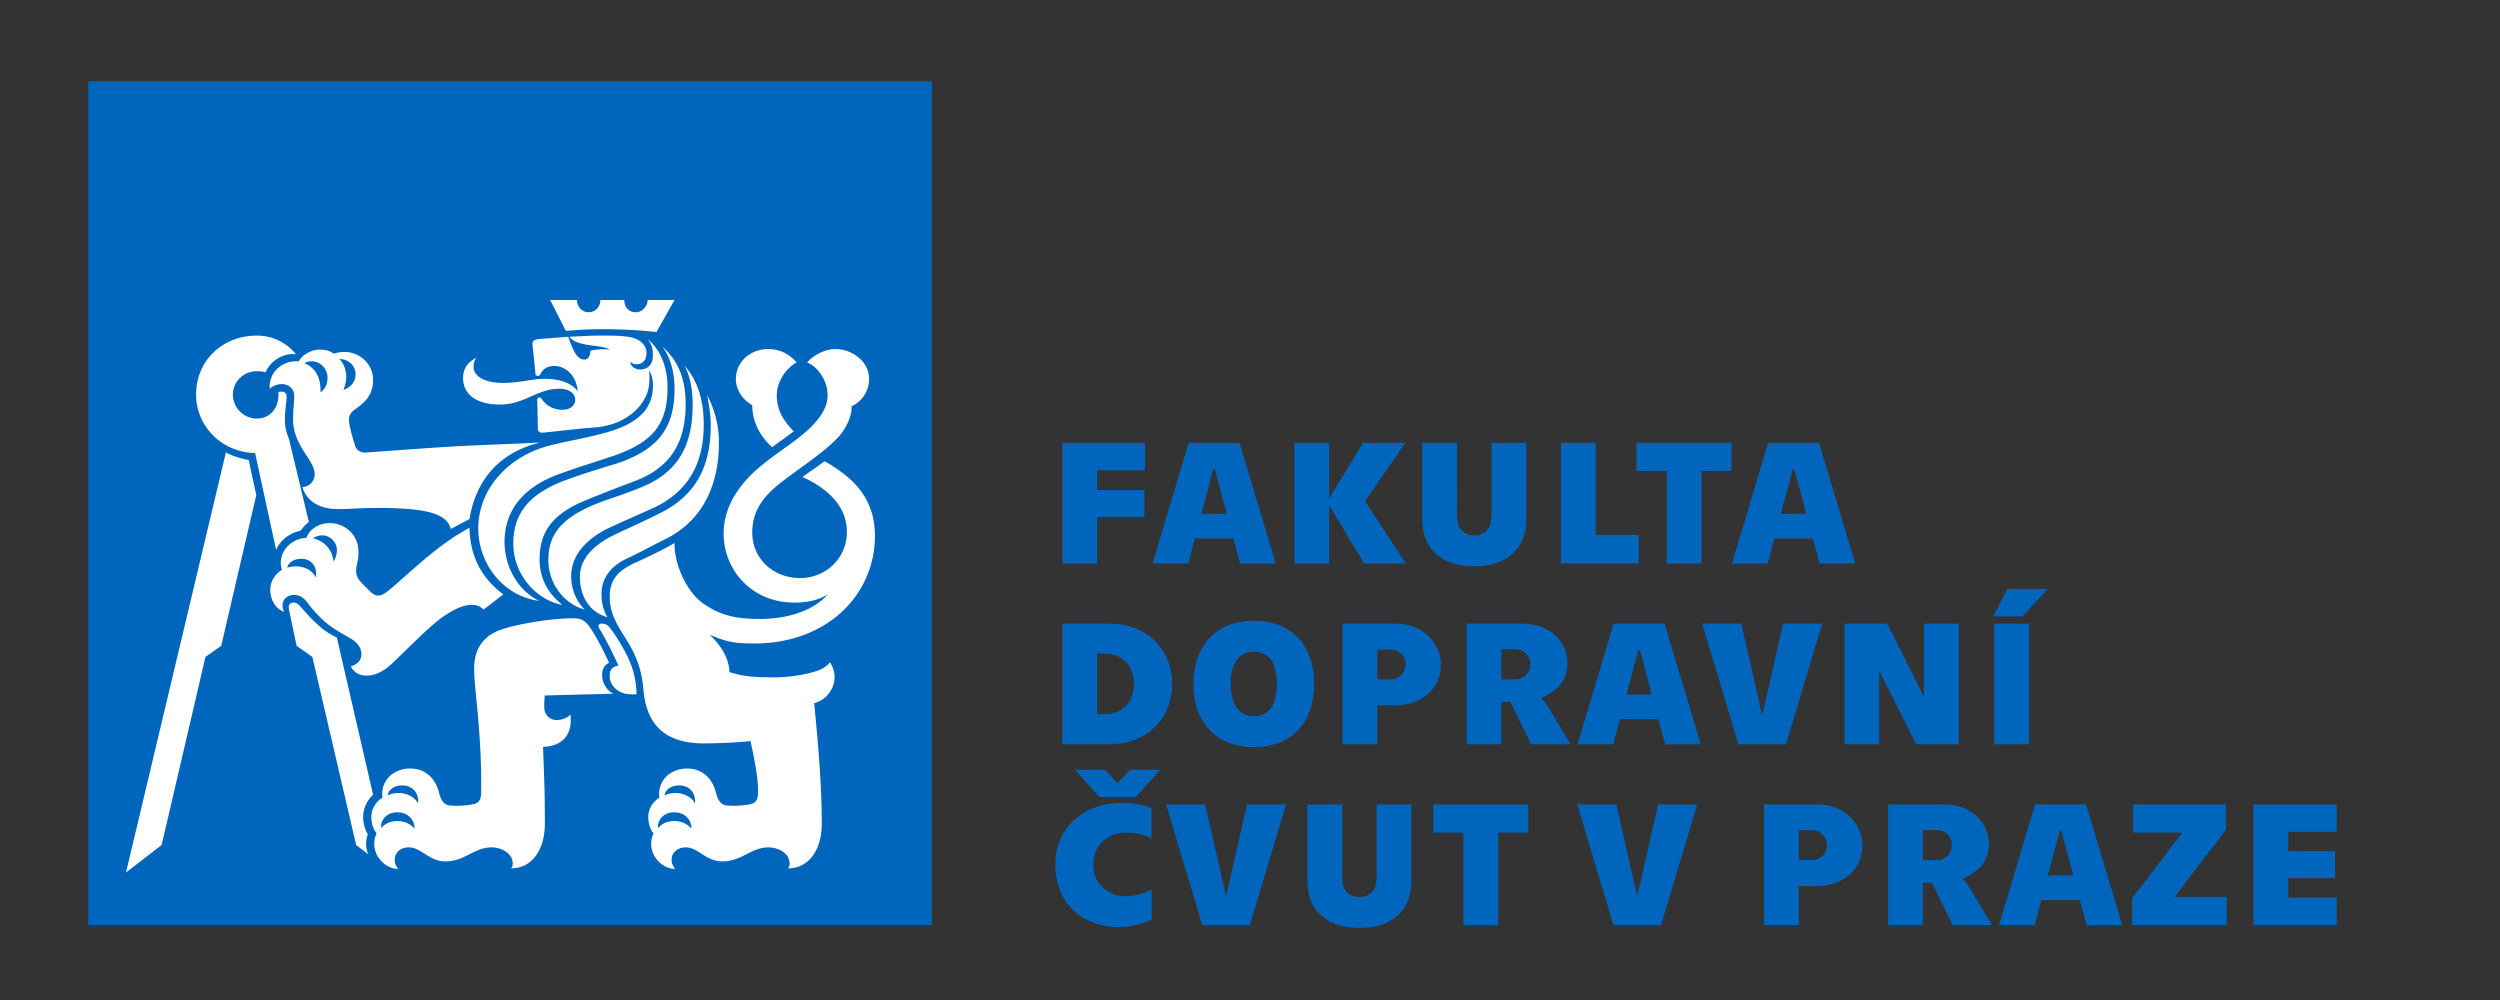
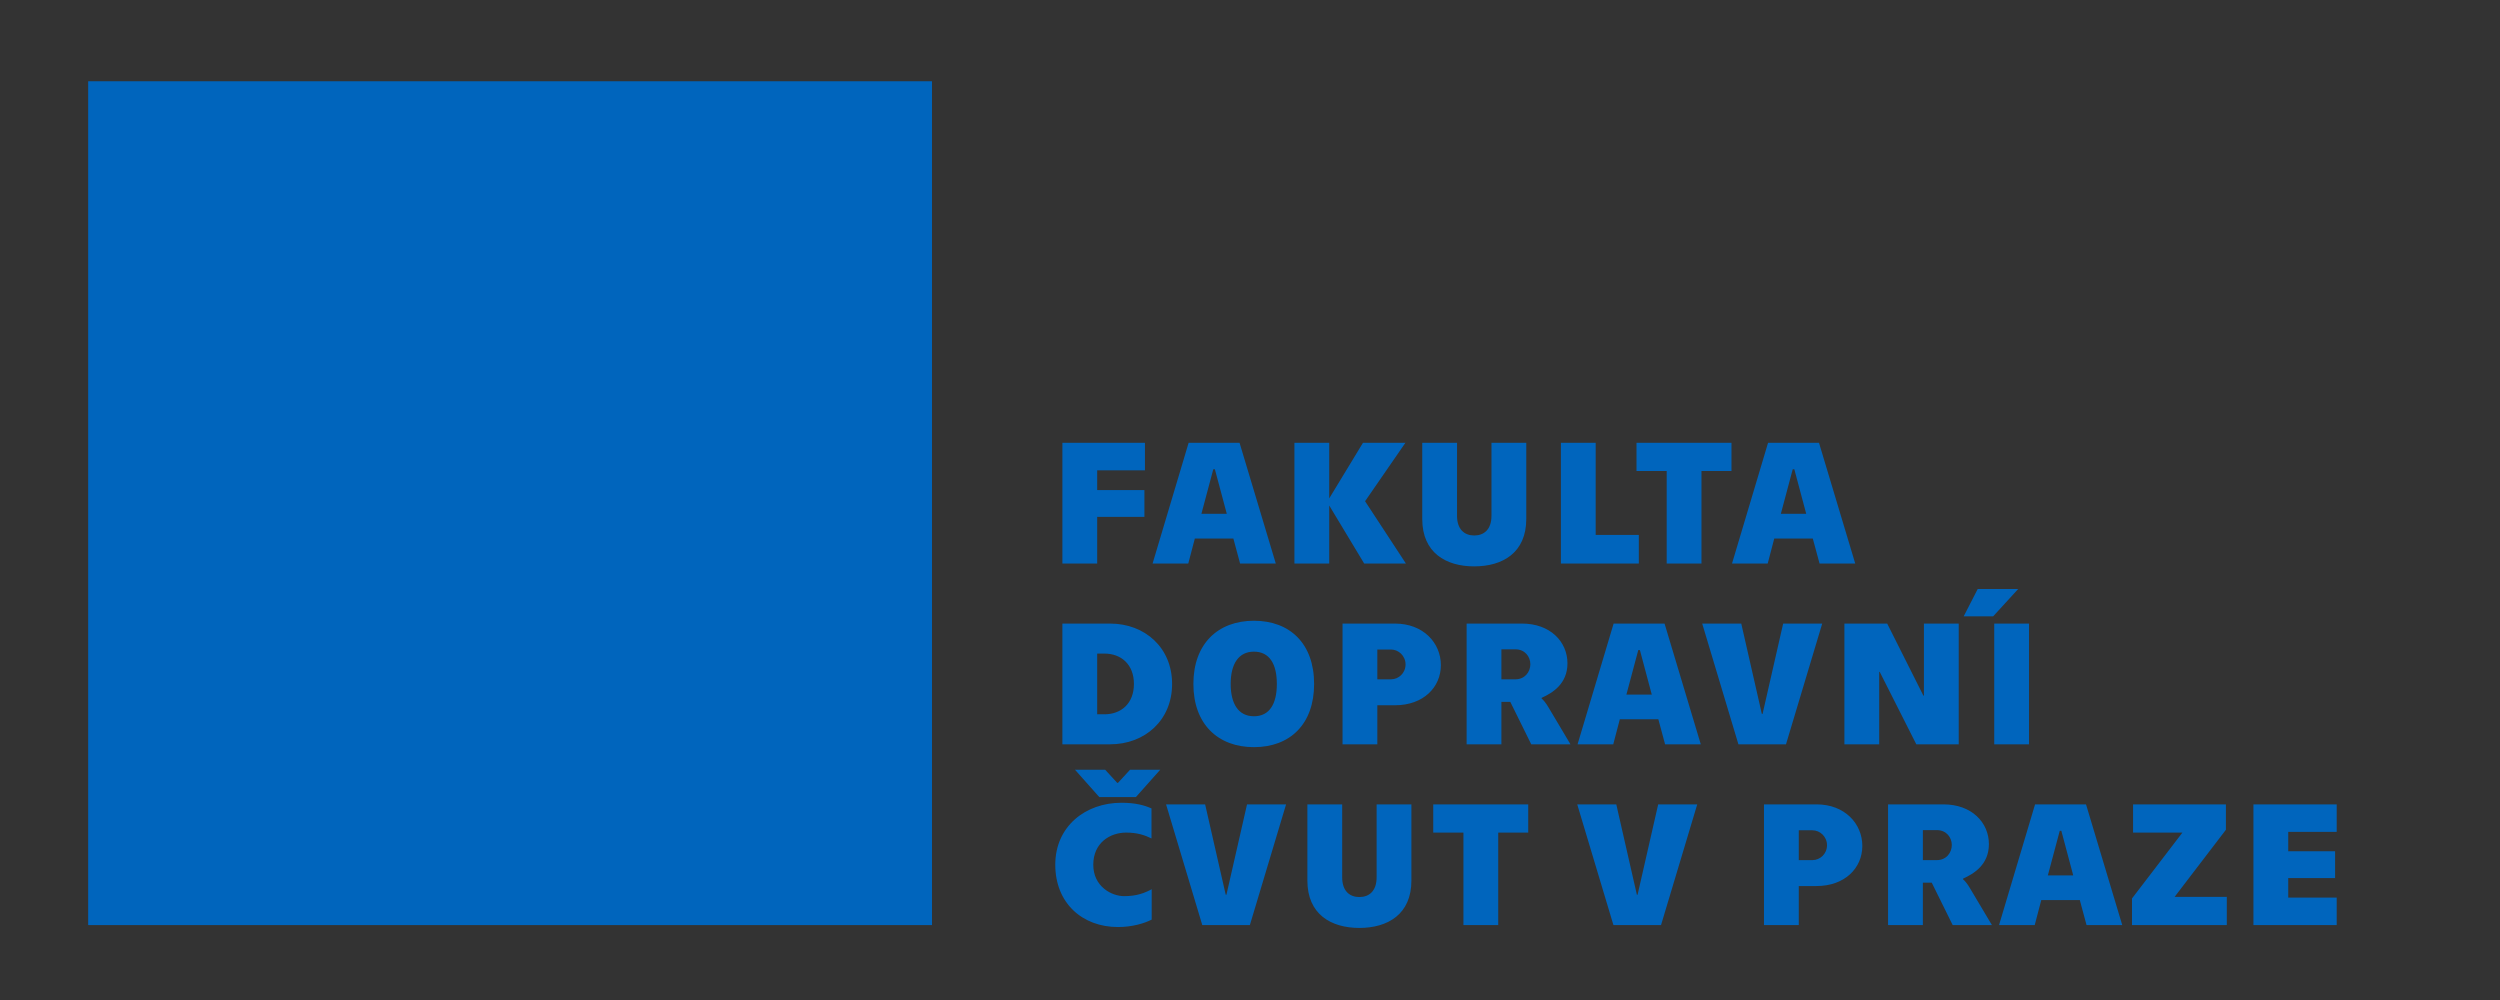
<svg xmlns="http://www.w3.org/2000/svg" version="1.1" id="Layer_1" x="0" y="0" width="566.93" height="226.77" viewBox="0 0 566.93 226.77" xml:space="preserve">
  <rect x="0" y="0" width="566.93" height="226.77" fill="#333333" stroke="none" />
  <rect x="19.994" y="18.427" fill="#0065BD" width="191.356" height="191.357" />
-   <path fill="#FFF" d="M175.089 101.41l4.902-3.579c-1.854-1.986-3.841-4.371-3.841-8.214 0-2.914 1.987-6.094 4.504-7.418-1.324-1.59-3.446-3.045-6.491-3.045-3.976 0-7.289 2.915-7.289 6.755 0 2.649 1.724 4.903 3.711 5.961.001 3.71 1.725 7.02 4.504 9.54m-26.227-26.098l4.105-7.288h-6.094c0 1.324-1.193 2.782-2.652 2.782-1.586 0-2.646-1.059-2.646-2.782h-5.433c0 1.59-1.191 2.782-2.648 2.782s-2.65-1.192-2.65-2.782h-6.094l3.578 7.021a84.854 84.854 0 018.081-.395c4.897 0 9.14.263 12.453.662m-11.13 64.647c-.663-1.191-1.324-2.65-1.324-5.298 0-3.445 1.986-6.36 6.227-8.216 2.782-1.324 4.899-2.516 8.611-4.37 8.743-4.504 11.791-12.982 11.791-21.726 0-4.371-1.194-7.817-2.649-10.731.395 2.385.793 4.374.793 6.757 0 9.142-3.179 15.898-11.525 20.004-5.297 2.648-7.95 3.709-11.13 5.299-4.5 2.384-7.021 5.433-7.021 9.142-.001 4.635 2.383 8.08 6.227 9.139m-5.167-1.721c-1.456-1.459-3.045-4.107-3.045-7.552 0-4.371 2.912-8.08 8.078-10.731 4.505-2.119 7.154-3.18 11.126-5.034 8.348-4.106 10.864-11.127 10.864-18.677 0-7.288-2.383-10.997-4.372-13.382 1.457 2.783 1.855 6.094 1.855 8.878 0 8.081-2.382 15.101-11.79 18.811-4.77 1.986-7.818 2.648-11.924 4.502-6.493 3.05-9.008 6.626-9.008 11.924.003 5.034 3.183 9.802 8.216 11.261m-5.033-1.061c-2.255-1.854-5.168-4.9-5.168-10.333 0-5.695 2.385-9.935 9.804-13.114 4.772-1.987 7.288-2.915 11.792-4.637 9.538-3.577 11.524-10.599 11.524-17.488 0-6.622-2.385-10.466-5.3-12.982 1.723 2.119 2.783 5.698 2.783 9.405 0 8.743-3.312 13.646-12.718 16.958-3.841 1.192-7.948 2.383-12.188 3.973-7.683 2.915-11.658 7.153-11.658 14.308.001 7.42 5.696 12.984 11.129 13.91m-5.3-.926c-5.299-2.65-7.817-8.346-7.817-13.382 0-7.285 4.504-12.452 12.054-15.236 4.641-1.721 8.348-2.779 12.985-4.369 9.009-3.181 11.923-7.419 11.923-15.5 0-4.637-1.723-8.61-4.505-10.862.926 1.059 1.192 2.383 1.192 3.577 0 2.252-1.192 3.311-2.915 3.311-1.061 0-2.122-.662-2.252-1.721.53.395.928.529 1.459.529 1.455 0 2.25-1.061 2.25-2.518 0-2.252-2.12-3.445-4.239-3.709-1.855-.266-3.844-.266-6.094-.266-2.25 0-4.372.133-7.154.266 1.722 2.385 7.419 1.723 9.14 2.915-1.459-.131-2.915-.131-4.374.263 0 .93-.395 1.989-1.322 1.989-1.723 0-2.518-1.854-3.709-5.167l-6.757.531c-1.06.131-1.457.53-1.326 1.324l.665 6.624c0 .264.265.396.531.396.263 0 .528-.133.66-.532.266-.529 1.063-1.72 3.048-1.72 2.914 0 5.167 2.65 5.297 5.695-1.058-1.455-3.441-2.781-7.418-2.781-3.045 0-5.562.928-9.536.928-4.239 0-6.624-1.59-6.624-3.576 0-.928.131-1.459.662-2.122-1.723.795-3.047 2.254-3.047 4.637 0 2.914 2.121 5.963 8.345 5.963 5.696 0 8.348-3.578 13.513-3.578 2.385 0 3.578 1.191 3.578 2.518 0 1.191-1.062 2.252-2.914 2.252-2.255 0-3.84-1.191-4.637-2.385-.133-.266-.266-.396-.531-.396-.395 0-.529.264-.529.529l.135 6.358c0 .795.395 1.193 1.324 1.061 3.973-.398 8.079-.928 11.923-1.191 7.153-.662 12.056-5.434 12.056-10.731 0-.795 0-1.459-.132-2.252.66 1.06.926 2.119.926 3.443 0 4.903-2.649 8.612-11.126 10.864-4.507 1.191-7.818 1.721-11.662 2.649-10.2 2.385-16.821 10.2-16.821 18.944-.001 8.082 5.694 15.368 13.775 16.428M77.851 88.426a7.424 7.424 0 00.665-3.047c0-1.722-.797-3.311-1.59-3.973 1.987 0 3.708 1.455 3.708 3.444-.002 1.854-1.193 3.047-2.783 3.576m24.378 31.529l4.239-2.252c1.457-8.875 6.754-15.101 16.029-17.354-4.901.264-9.142.397-15.102.662-6.358.264-16.824 1.061-24.109 1.591-1.459.132-2.385-.399-2.785-1.591-.396-1.324-1.191-3.842-1.324-5.299-.134-1.192.133-1.988 1.194-2.782 2.117-1.459 4.239-3.18 4.239-6.756 0-3.842-3.313-6.358-6.361-6.358-1.058 0-1.854.131-2.515.395-.798-.527-1.59-.926-3.18-.926-2.255 0-4.239 1.457-4.77 2.648-3.84-.264-6.887 2.518-6.624 6.228.53-.532 1.59-1.059 2.784-1.059 1.455 0 2.781 1.059 2.781 2.649 0 1.457-.265 3.313-.265 5.297 0 6.096 4.902 9.276 4.902 12.455 0 1.59-1.193 2.914-2.783 2.914.928 3.313 3.975 5.034 8.081 5.034 2.65 0 5.035-.264 8.876-.264 10.996.001 15.763 1.192 16.693 4.768m40.8 37.492h1.329c-.137-4.241-1.194-7.155-2.915-10.201-.93-1.722-2.122-3.575-3.05-4.771-.528-.793-1.193-1.057-1.986-1.057-.531 0-.928.395-.531 1.057 1.062 1.723 2.517 4.373 4.373 8.479-1.589.267-1.988 1.062-1.988 2.387 0 2.117 1.988 4.106 4.768 4.106M72.686 88.956c.131-3.709-1.457-5.695-3.709-6.623.396-.133.926-.399 1.722-.399 1.723 0 3.578 1.459 3.578 3.711-.001 1.191-.399 2.516-1.591 3.311m84.917 93.263c-.529-1.191-2.252-2.383-4.371-2.383-1.194 0-1.987.264-2.519.529.133-1.061 1.193-2.252 3.313-2.252 2.517 0 3.841 1.987 3.577 4.106m-.795 5.697c-.795-.927-2.117-1.723-3.841-1.723-2.121 0-3.18.928-3.711 1.591-.263-1.591 1.061-3.577 3.579-3.577 2.649 0 3.973 1.854 3.973 3.709m-94.189-63.193c.926-2.253 3.045-3.84 5.563-4.368.527-.798 1.191-1.458 1.855-1.99l-4.504-18.812c-.531-1.323-.93-2.647-.93-4.504 0-1.984.398-3.973.398-5.032 0-.928-.53-1.191-1.059-1.191-.398 0-.665 0-.795.13v.532c0 3.045-1.857 5.43-4.903 5.43-3.045 0-5.432-2.516-5.432-5.43 0-2.915 2.387-5.301 5.432-5.301.53 0 1.194 0 1.987.265.928-2.383 3.842-4.504 6.887-4.105-2.117-2.651-5.297-4.241-8.874-4.241-7.684 0-13.776 5.565-13.776 13.382 0 7.284 5.961 13.115 13.38 13.247l4.771 21.988zm20.533 28.483c1.987 0 4.105-1.061 6.092-3.045 3.577-3.445 8.612-8.612 11.66-10.601 2.648-1.721 4.371-2.384 6.092-2.384 1.06 0 1.857.267 2.65 1.062l4.504-3.445c-5.167-3.844-7.551-8.876-7.684-15.102-7.153 3.84-12.32 9.142-18.283 14.173-1.059.797-1.588 1.191-2.517 1.191-.928 0-1.722-.925-3.312-2.516-1.324-1.324-1.59-2.119-1.59-3.046 0-1.589.532-2.121.532-4.239 0-4.239-3.311-6.624-6.491-6.624-2.651 0-4.637 1.457-5.3 3.312-3.578.265-5.83 2.915-5.83 5.693 0 .664.134 1.196.267 1.591-1.324.797-2.652 2.385-2.652 4.507 0 2.252 1.193 4.37 3.182 5.033-.268-.399-.398-.928-.398-1.591 0-1.19 1.06-2.252 2.518-2.252 1.192 0 1.987.398 2.915 1.458 1.192 1.589 2.385 3.046 4.372 4.77 1.856 1.59 3.973 2.648 5.961 3.842 1.191.793 2.117 1.854 2.117 3.444 0 1.061-.793 2.252-2.382 2.651.661 1.456 1.987 2.118 3.577 2.118m-7.551-25.833c-.133-2.65-2.119-4.767-4.637-5.298a3.597 3.597 0 012.119-.661c1.854 0 3.313 1.589 3.313 3.309 0 1.326-.399 1.989-.795 2.65m14.705 69.684c-.531-.663-.795-1.325-.795-2.12 0-1.588 1.324-2.78 3.178-2.78 2.915 0 4.505 3.179 8.349 3.179 4.371 0 6.489-3.179 10.463-3.179 1.989 0 4.772 1.192 4.772 3.709 0 .398-.137.795-.398 1.06 4.504 0 7.68-3.842 7.68-10.201 0-8.876-.262-12.453-.395-17.354 3.446-.133 6.755-1.856 6.224-7.286-.926.793-1.985 1.192-3.176 1.192-1.59 0-2.784-1.192-2.784-2.915 0-.797 0-1.723.131-2.65l15.501-.398a4.845 4.845 0 01-2.516-4.237c0-1.324.529-2.252 1.59-2.783-1.459-3.046-2.65-5.43-4.106-7.682-.796-1.192-1.723-2.387-3.579-2.387-4.107-.132-12.452 1.06-16.693 2.519-3.178 1.059-6.226 3.444-6.226 8.874 0 5.036 1.722 13.912 1.589 27.82 0 1.99-.53 2.651-1.721 2.915-1.061.266-3.842.529-5.565.266-.926-.135-1.724-.794-2.252-2.781-.663-2.783-2.649-5.565-6.624-5.565-3.579 0-6.755 2.651-6.226 6.624-1.723 1.061-2.517 2.784-2.517 4.371 0 1.59.528 2.915 1.191 3.71-.396.928-.527 1.457-.527 2.385.001 3.31 2.916 5.694 5.432 5.694m-18.683-66.108c-.792-1.587-2.515-2.515-4.504-2.515-.792 0-1.455.133-1.985.263.264-1.061 1.458-1.985 3.181-1.985 2.252 0 3.707 1.723 3.308 4.237m23.187 51.27c-.531-1.191-2.252-2.383-4.372-2.383-1.193 0-1.989.264-2.518.529.13-1.061 1.193-2.252 3.312-2.252 2.517 0 3.841 1.987 3.578 4.106m-11.263 11.526c-.395-.794-.528-1.589-.528-2.385 0-.795.133-1.457.396-2.119-.662-1.193-1.061-2.518-1.061-3.976 0-1.985.931-3.839 2.255-5.033l-8.214-35.637c-1.326-.662-2.65-1.457-3.709-2.384-1.855-1.591-2.914-2.783-4.637-4.769-.531-.529-.93-.795-1.457-.795-.797 0-1.324.528-1.058 1.59l1.721 8.211 3.576 2.519 9.935 42.658 2.781 2.12zm10.47-5.829c-.798-.927-2.122-1.723-3.844-1.723-2.122 0-3.18.928-3.711 1.591-.262-1.591 1.062-3.577 3.578-3.577 2.648 0 3.977 1.854 3.977 3.709m-65.446 9.936l8.081-6.226 9.936-42.658 3.577-2.519 7.95-34.176-1.724-7.949c-1.989-.398-3.711-.928-5.167-1.722l-22.653 95.25zm124.528-.795c-.529-.663-.795-1.325-.795-2.12 0-1.588 1.324-2.78 3.18-2.78 2.915 0 4.504 3.179 8.346 3.179 4.369 0 6.491-3.179 10.463-3.179 1.989 0 4.771 1.192 4.771 3.709 0 .398-.133.795-.396 1.06 4.504 0 7.683-3.842 7.683-10.201 0-8.478-.793-17.883-1.723-27.291 2.385-.528 4.637-2.914 4.637-5.961 0-1.059-.394-2.252-1.058-3.311-.665.929-1.856 1.721-3.841 2.252-2.783.793-6.228 1.191-8.747 1.191-5.696 0-7.55-.398-10.198-1.191-.135-3.576-2.385-6.492-4.505-8.479 3.311 1.325 4.769 1.987 10.068 1.987 16.956 0 27.422-11.393 27.422-24.376 0-9.407-5.961-13.777-11.394-16.957l-5.033 3.577c6.094 2.781 10.067 6.887 10.067 12.451 0 6.096-4.898 10.47-10.595 10.47-6.096 0-10.864-4.374-10.864-10.335 0-4.504 2.118-7.816 6.092-10.996 3.976-3.178 10.07-7.021 13.383-10.597 1.723-1.857 3.178-4.771 3.045-7.024 2.252-1.059 3.976-3.309 3.976-6.225 0-3.84-3.708-6.755-7.683-6.755-2.387 0-5.034 1.456-6.361 3.045 2.387.928 4.639 4.105 4.639 7.418 0 2.784-1.721 5.167-3.709 7.153-3.048 3.049-7.021 5.301-11.394 8.878-5.299 4.372-8.48 9.539-8.48 15.367 0 8.08 6.228 15.633 16.029 15.633 3.18 0 5.698-.662 7.554-1.855-3.18 3.709-9.14 5.565-15.367 5.565-5.435 0-9.142-.798-13.115-3.71-3.579-2.649-6.359-8.876-6.228-13.514-2.915 1.724-6.359 3.311-9.274 4.638-4.108 1.986-5.432 4.106-5.432 7.683 0 4.769 3.313 8.479 4.768 11.261 1.989 3.576 2.651 6.756 2.915 10.068.798 8.082 5.435 11.791 13.646 11.791 3.711 0 8.61-.267 10.599-.531.795 3.711 1.723 8.08 1.723 11.393 0 1.99-.531 2.651-1.723 2.915-1.058.266-3.842.529-5.563.266-.926-.135-1.723-.794-2.254-2.781-.661-2.783-2.648-5.565-6.622-5.565-3.578 0-6.756 2.651-6.227 6.624-1.724 1.061-2.518 2.784-2.518 4.371 0 1.59.529 2.915 1.193 3.71-.398.928-.53 1.457-.53 2.385-.002 3.31 2.914 5.694 5.43 5.694" />
-   <path fill="#0065BD" d="M511.015 209.784h18.882v-6.239h-10.99v-4.43h10.626v-6.076h-10.626v-4.39h10.99v-6.24h-18.882v27.375zm-27.536 0h21.498v-6.398H493.14l11.636-15.221v-5.756h-21.057v6.4h11.192l-11.433 14.937v6.038zm-19.084-11.272l2.698-10.105h.363l2.694 10.105h-5.755zm8.776 11.272h8.095l-8.214-27.375h-11.555l-8.173 27.375h8.093l1.489-5.677h8.736l1.529 5.677zm-37.116-14.734v-6.803h3.179c2.134 0 3.38 1.65 3.38 3.381s-1.246 3.422-3.38 3.422h-3.179zm-7.892 14.734h7.892v-9.622h2.011l4.751 9.622h8.897l-5.033-8.453c-.522-.887-1.168-1.69-1.53-1.933l.041-.163c2.414-1.085 5.836-3.141 5.836-7.809 0-4.912-3.902-9.018-10.304-9.018h-12.561v27.376zm-20.249-14.734v-6.762h3.099c1.731 0 3.302 1.447 3.302 3.38 0 1.974-1.57 3.382-3.302 3.382h-3.099zm-7.892 14.734h7.892v-8.856h4.025c6.401 0 10.385-4.066 10.385-9.1 0-5.03-3.983-9.419-10.385-9.419h-11.917v27.375zm-34.139 0h10.79l8.212-27.375h-8.856l-4.671 20.492h-.161l-4.669-20.492h-8.856l8.211 27.375zm-34.018 0h7.892V188.81h6.802v-6.4h-21.538v6.4h6.845v20.974zm-23.593.645c6.441 0 11.796-3.101 11.796-10.749v-17.271h-7.89v16.548c0 3.098-1.69 4.467-3.906 4.467-2.214 0-3.903-1.369-3.903-4.467v-16.548h-7.892v17.271c.001 7.648 5.357 10.749 11.795 10.749m-35.626-.645h10.788l8.213-27.375h-8.855l-4.671 20.492h-.162l-4.669-20.492h-8.858l8.214 27.375zm-19.123.444c3.262 0 5.999-.847 7.651-1.689v-6.886c-1.571.847-3.384 1.57-6.243 1.57-2.856 0-7.005-2.174-7.005-7.128 0-4.95 3.786-7.285 7.448-7.285 2.496 0 4.228.564 5.756 1.33v-6.806c-1.609-.724-3.621-1.287-6.842-1.287-8.092 0-14.979 5.313-14.979 14.048.001 8.738 6.162 14.133 14.214 14.133m-4.228-29.47h8.292l5.518-6.2h-6.846l-2.736 2.981h-.161l-2.738-2.981h-6.842l5.513 6.2zm202.941-11.969h7.892v-27.377h-7.892v27.377zm-.239-29.025h6.683l5.677-6.2h-9.179l-3.181 6.2zm-33.738 29.025h7.892v-16.424h.121l8.295 16.424h9.619v-27.377h-7.89v16.348h-.12l-8.212-16.348h-9.705v27.377zm-24.033 0h10.789l8.214-27.377h-8.857l-4.67 20.492h-.163l-4.667-20.492h-8.858l8.212 27.377zm-25.404-11.272l2.698-10.105h.363l2.696 10.105h-5.757zm8.778 11.272h8.091l-8.213-27.377h-11.553l-8.174 27.377h8.093l1.488-5.676h8.736l1.532 5.676zm-37.121-14.735v-6.804h3.183c2.135 0 3.38 1.65 3.38 3.384 0 1.731-1.245 3.42-3.38 3.42h-3.183zm-7.89 14.735h7.89v-9.621h2.017l4.749 9.621h8.896l-5.032-8.455c-.522-.885-1.168-1.69-1.53-1.932l.042-.16c2.415-1.088 5.837-3.139 5.837-7.81 0-4.913-3.906-9.021-10.307-9.021h-12.562v27.378zm-20.249-14.735v-6.762h3.099c1.732 0 3.303 1.449 3.303 3.383 0 1.972-1.57 3.379-3.303 3.379h-3.099zm-7.888 14.735h7.888v-8.856h4.027c6.397 0 10.385-4.065 10.385-9.1 0-5.032-3.987-9.421-10.385-9.421h-11.915v27.377zm-20.092-6.359c-3.503 0-5.274-2.818-5.274-7.326 0-4.511 1.771-7.327 5.274-7.327 3.542 0 5.195 2.816 5.195 7.327.001 4.507-1.653 7.326-5.195 7.326m0 7.005c8.173 0 13.647-5.194 13.647-14.331 0-9.141-5.475-14.334-13.647-14.334-8.135 0-13.729 5.193-13.729 14.334.001 9.136 5.595 14.331 13.729 14.331m-35.547-7.451v-13.768h1.649c3.786 0 6.684 2.458 6.684 6.887 0 4.427-2.898 6.881-6.684 6.881h-1.649zm-7.892 6.805h10.829c7.851 0 14.053-5.434 14.053-13.686 0-8.254-6.203-13.691-14.053-13.691h-10.829v27.377zm162.928-52.267l2.694-10.106h.364l2.698 10.106h-5.756zm8.778 11.274h8.091l-8.216-27.376h-11.553l-8.173 27.376h8.091l1.489-5.676h8.738l1.533 5.676zm-34.665 0h7.89v-20.977h6.804v-6.399h-21.537v6.399h6.844v20.977zm-23.994 0h17.675v-6.483h-9.785V100.42h-7.89v27.376zm-19.647.644c6.442 0 11.799-3.1 11.799-10.75v-17.27h-7.892v16.545c0 3.1-1.691 4.47-3.907 4.47-2.215 0-3.904-1.37-3.904-4.47V100.42h-7.892v17.271c0 7.65 5.355 10.749 11.796 10.749m-15.499-.644l-9.261-14.133 9.142-13.243h-9.623l-7.65 12.601V100.42h-7.89v27.376h7.89V114.63l7.931 13.166h9.461zm-46.378-11.274l2.696-10.106h.363l2.7 10.106h-5.759zm8.776 11.274h8.095l-8.216-27.376h-11.553l-8.172 27.376h8.091l1.492-5.676h8.736l1.527 5.676zm-40.299-27.376v27.376h7.892v-10.589h10.708v-6.079h-10.708v-4.469h10.829v-6.239h-18.721z" />
+   <path fill="#0065BD" d="M511.015 209.784h18.882v-6.239h-10.99v-4.43h10.626v-6.076h-10.626v-4.39h10.99v-6.24h-18.882v27.375zm-27.536 0h21.498v-6.398H493.14l11.636-15.221v-5.756h-21.057v6.4h11.192l-11.433 14.937v6.038zm-19.084-11.272l2.698-10.105h.363l2.694 10.105h-5.755zm8.776 11.272h8.095l-8.214-27.375h-11.555l-8.173 27.375h8.093l1.489-5.677h8.736l1.529 5.677zm-37.116-14.734v-6.803h3.179c2.134 0 3.38 1.65 3.38 3.381s-1.246 3.422-3.38 3.422h-3.179zm-7.892 14.734h7.892v-9.622h2.011l4.751 9.622h8.897l-5.033-8.453c-.522-.887-1.168-1.69-1.53-1.933l.041-.163c2.414-1.085 5.836-3.141 5.836-7.809 0-4.912-3.902-9.018-10.304-9.018h-12.561v27.376zm-20.249-14.734v-6.762h3.099c1.731 0 3.302 1.447 3.302 3.38 0 1.974-1.57 3.382-3.302 3.382h-3.099zm-7.892 14.734h7.892v-8.856h4.025c6.401 0 10.385-4.066 10.385-9.1 0-5.03-3.983-9.419-10.385-9.419h-11.917v27.375zm-34.139 0h10.79l8.212-27.375h-8.856l-4.671 20.492h-.161l-4.669-20.492h-8.856l8.211 27.375zm-34.018 0h7.892V188.81h6.802v-6.4h-21.538v6.4h6.845v20.974zm-23.593.645c6.441 0 11.796-3.101 11.796-10.749v-17.271h-7.89v16.548c0 3.098-1.69 4.467-3.906 4.467-2.214 0-3.903-1.369-3.903-4.467v-16.548h-7.892v17.271c.001 7.648 5.357 10.749 11.795 10.749m-35.626-.645h10.788l8.213-27.375h-8.855l-4.671 20.492h-.162l-4.669-20.492h-8.858l8.214 27.375zm-19.123.444c3.262 0 5.999-.847 7.651-1.689v-6.886c-1.571.847-3.384 1.57-6.243 1.57-2.856 0-7.005-2.174-7.005-7.128 0-4.95 3.786-7.285 7.448-7.285 2.496 0 4.228.564 5.756 1.33v-6.806c-1.609-.724-3.621-1.287-6.842-1.287-8.092 0-14.979 5.313-14.979 14.048.001 8.738 6.162 14.133 14.214 14.133m-4.228-29.47h8.292l5.518-6.2h-6.846l-2.736 2.981h-.161l-2.738-2.981h-6.842l5.513 6.2zm202.941-11.969h7.892v-27.377h-7.892v27.377zm-.239-29.025l5.677-6.2h-9.179l-3.181 6.2zm-33.738 29.025h7.892v-16.424h.121l8.295 16.424h9.619v-27.377h-7.89v16.348h-.12l-8.212-16.348h-9.705v27.377zm-24.033 0h10.789l8.214-27.377h-8.857l-4.67 20.492h-.163l-4.667-20.492h-8.858l8.212 27.377zm-25.404-11.272l2.698-10.105h.363l2.696 10.105h-5.757zm8.778 11.272h8.091l-8.213-27.377h-11.553l-8.174 27.377h8.093l1.488-5.676h8.736l1.532 5.676zm-37.121-14.735v-6.804h3.183c2.135 0 3.38 1.65 3.38 3.384 0 1.731-1.245 3.42-3.38 3.42h-3.183zm-7.89 14.735h7.89v-9.621h2.017l4.749 9.621h8.896l-5.032-8.455c-.522-.885-1.168-1.69-1.53-1.932l.042-.16c2.415-1.088 5.837-3.139 5.837-7.81 0-4.913-3.906-9.021-10.307-9.021h-12.562v27.378zm-20.249-14.735v-6.762h3.099c1.732 0 3.303 1.449 3.303 3.383 0 1.972-1.57 3.379-3.303 3.379h-3.099zm-7.888 14.735h7.888v-8.856h4.027c6.397 0 10.385-4.065 10.385-9.1 0-5.032-3.987-9.421-10.385-9.421h-11.915v27.377zm-20.092-6.359c-3.503 0-5.274-2.818-5.274-7.326 0-4.511 1.771-7.327 5.274-7.327 3.542 0 5.195 2.816 5.195 7.327.001 4.507-1.653 7.326-5.195 7.326m0 7.005c8.173 0 13.647-5.194 13.647-14.331 0-9.141-5.475-14.334-13.647-14.334-8.135 0-13.729 5.193-13.729 14.334.001 9.136 5.595 14.331 13.729 14.331m-35.547-7.451v-13.768h1.649c3.786 0 6.684 2.458 6.684 6.887 0 4.427-2.898 6.881-6.684 6.881h-1.649zm-7.892 6.805h10.829c7.851 0 14.053-5.434 14.053-13.686 0-8.254-6.203-13.691-14.053-13.691h-10.829v27.377zm162.928-52.267l2.694-10.106h.364l2.698 10.106h-5.756zm8.778 11.274h8.091l-8.216-27.376h-11.553l-8.173 27.376h8.091l1.489-5.676h8.738l1.533 5.676zm-34.665 0h7.89v-20.977h6.804v-6.399h-21.537v6.399h6.844v20.977zm-23.994 0h17.675v-6.483h-9.785V100.42h-7.89v27.376zm-19.647.644c6.442 0 11.799-3.1 11.799-10.75v-17.27h-7.892v16.545c0 3.1-1.691 4.47-3.907 4.47-2.215 0-3.904-1.37-3.904-4.47V100.42h-7.892v17.271c0 7.65 5.355 10.749 11.796 10.749m-15.499-.644l-9.261-14.133 9.142-13.243h-9.623l-7.65 12.601V100.42h-7.89v27.376h7.89V114.63l7.931 13.166h9.461zm-46.378-11.274l2.696-10.106h.363l2.7 10.106h-5.759zm8.776 11.274h8.095l-8.216-27.376h-11.553l-8.172 27.376h8.091l1.492-5.676h8.736l1.527 5.676zm-40.299-27.376v27.376h7.892v-10.589h10.708v-6.079h-10.708v-4.469h10.829v-6.239h-18.721z" />
</svg>